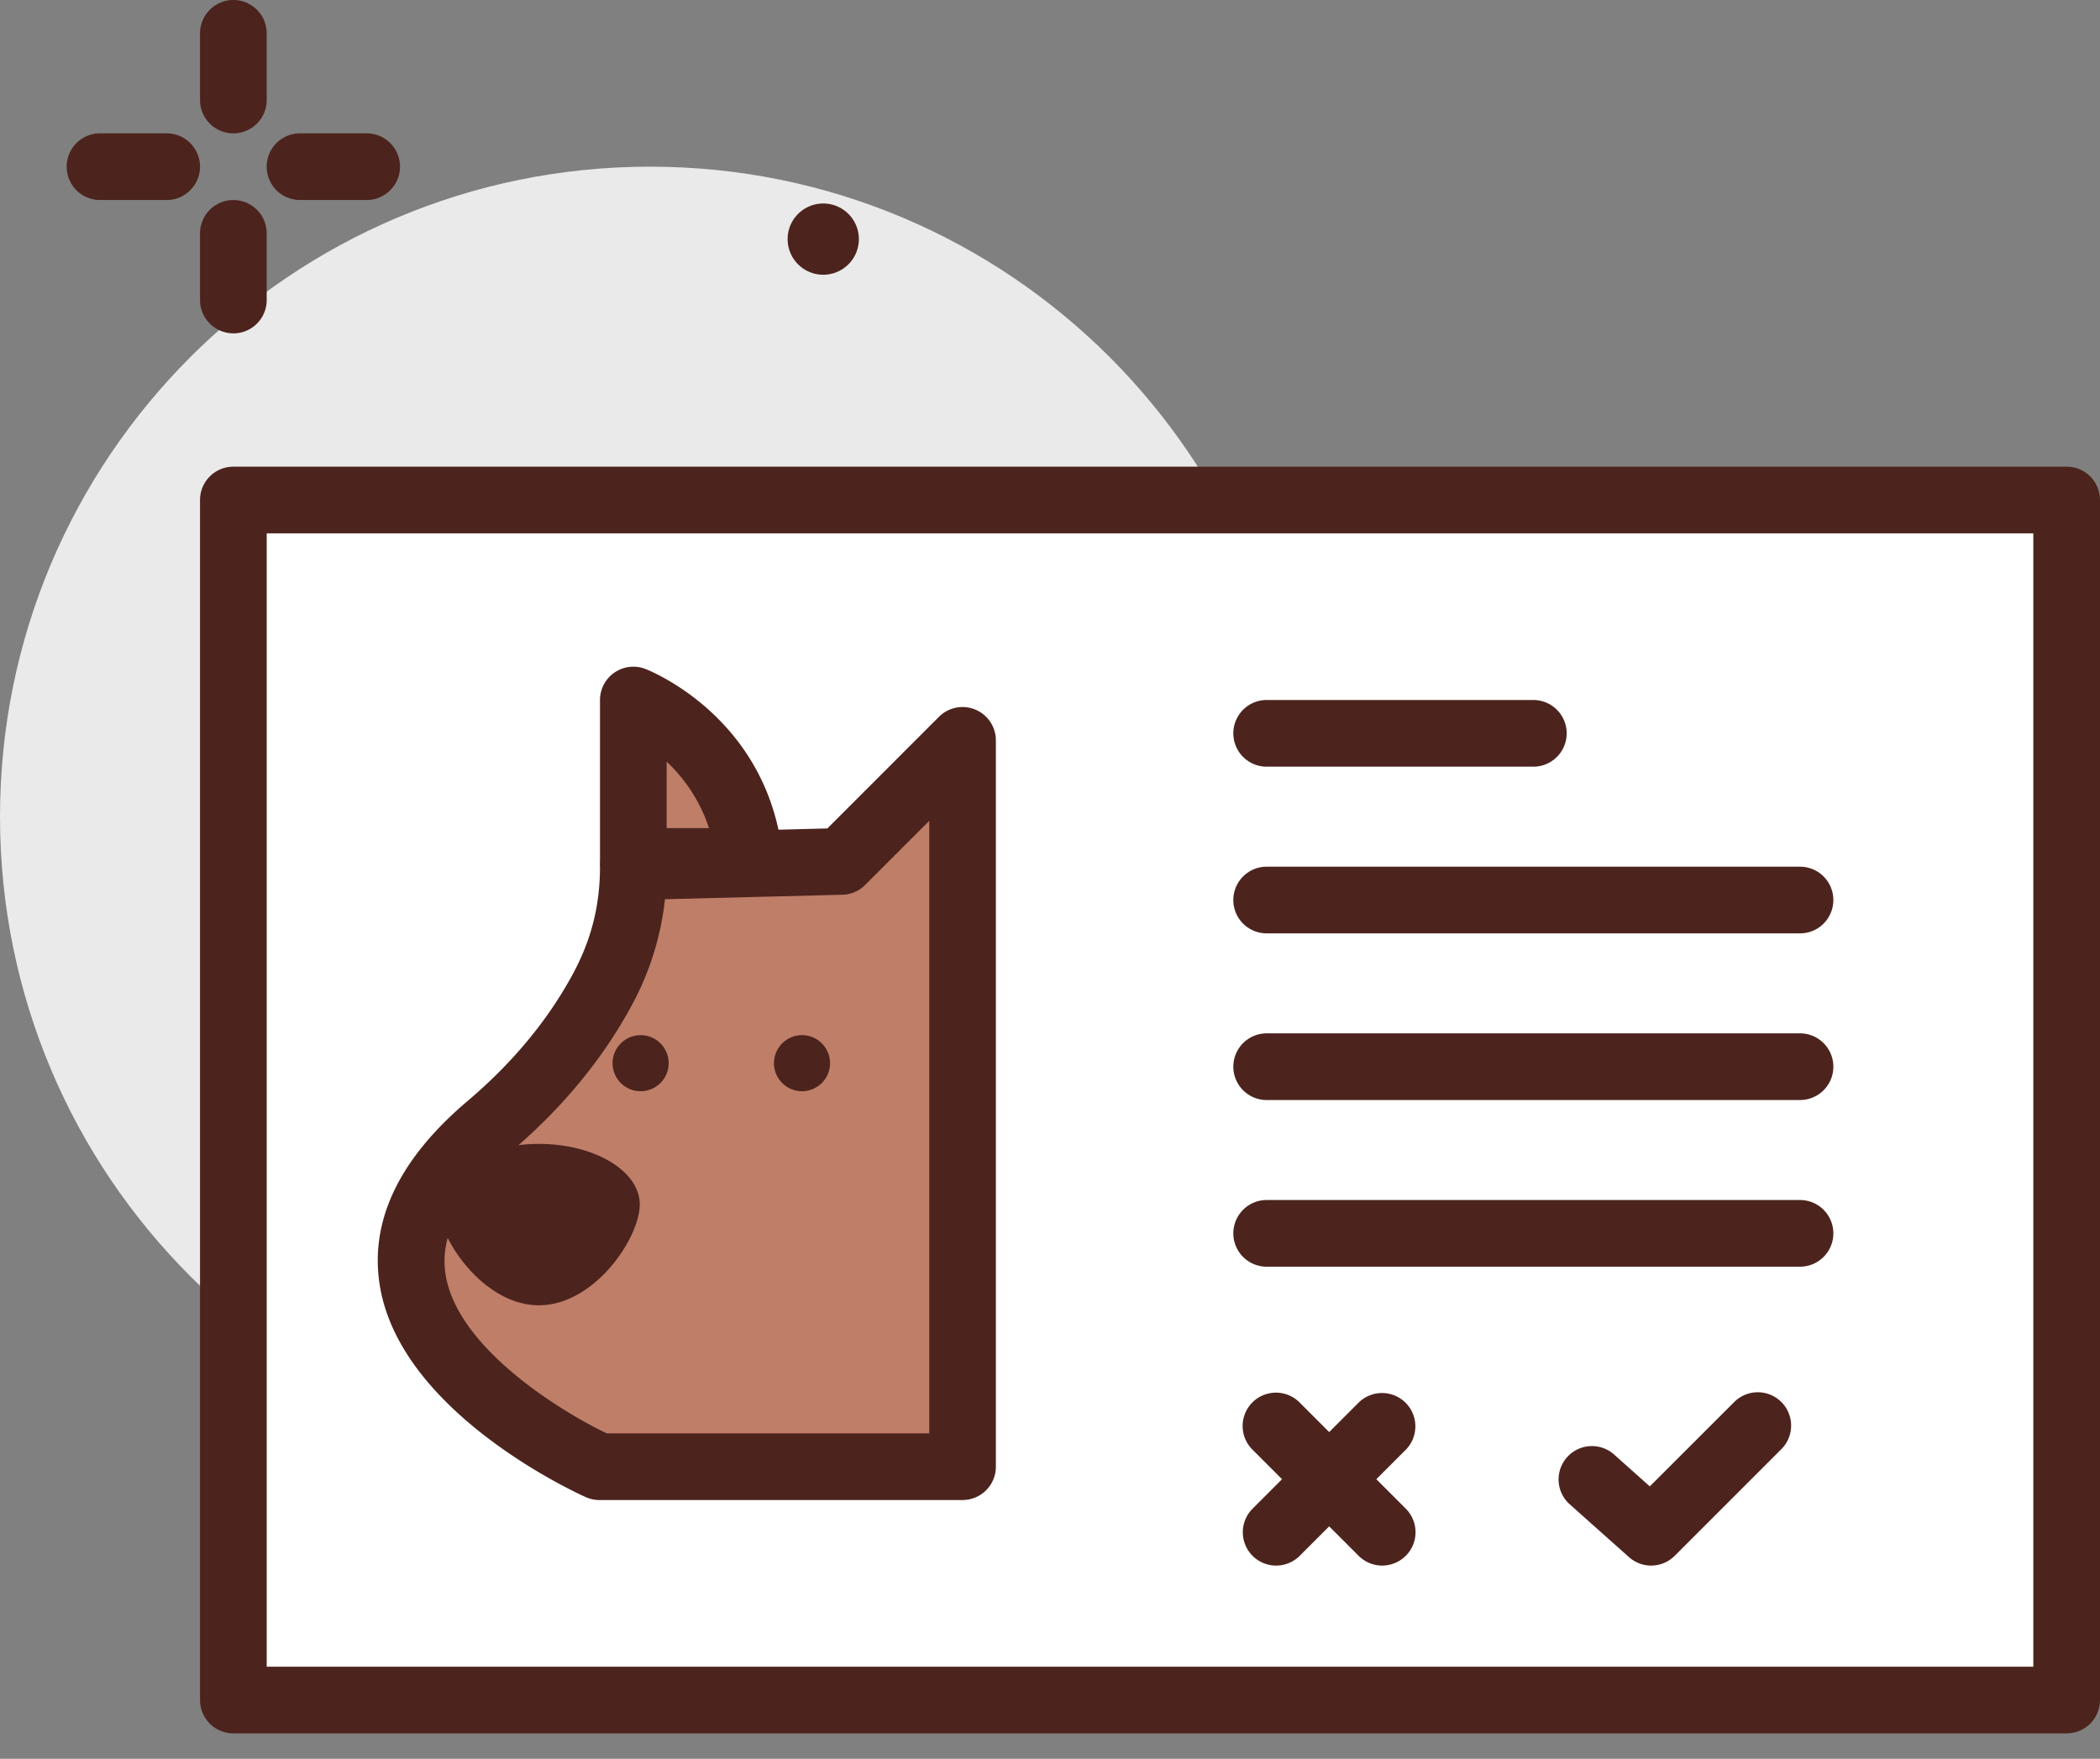
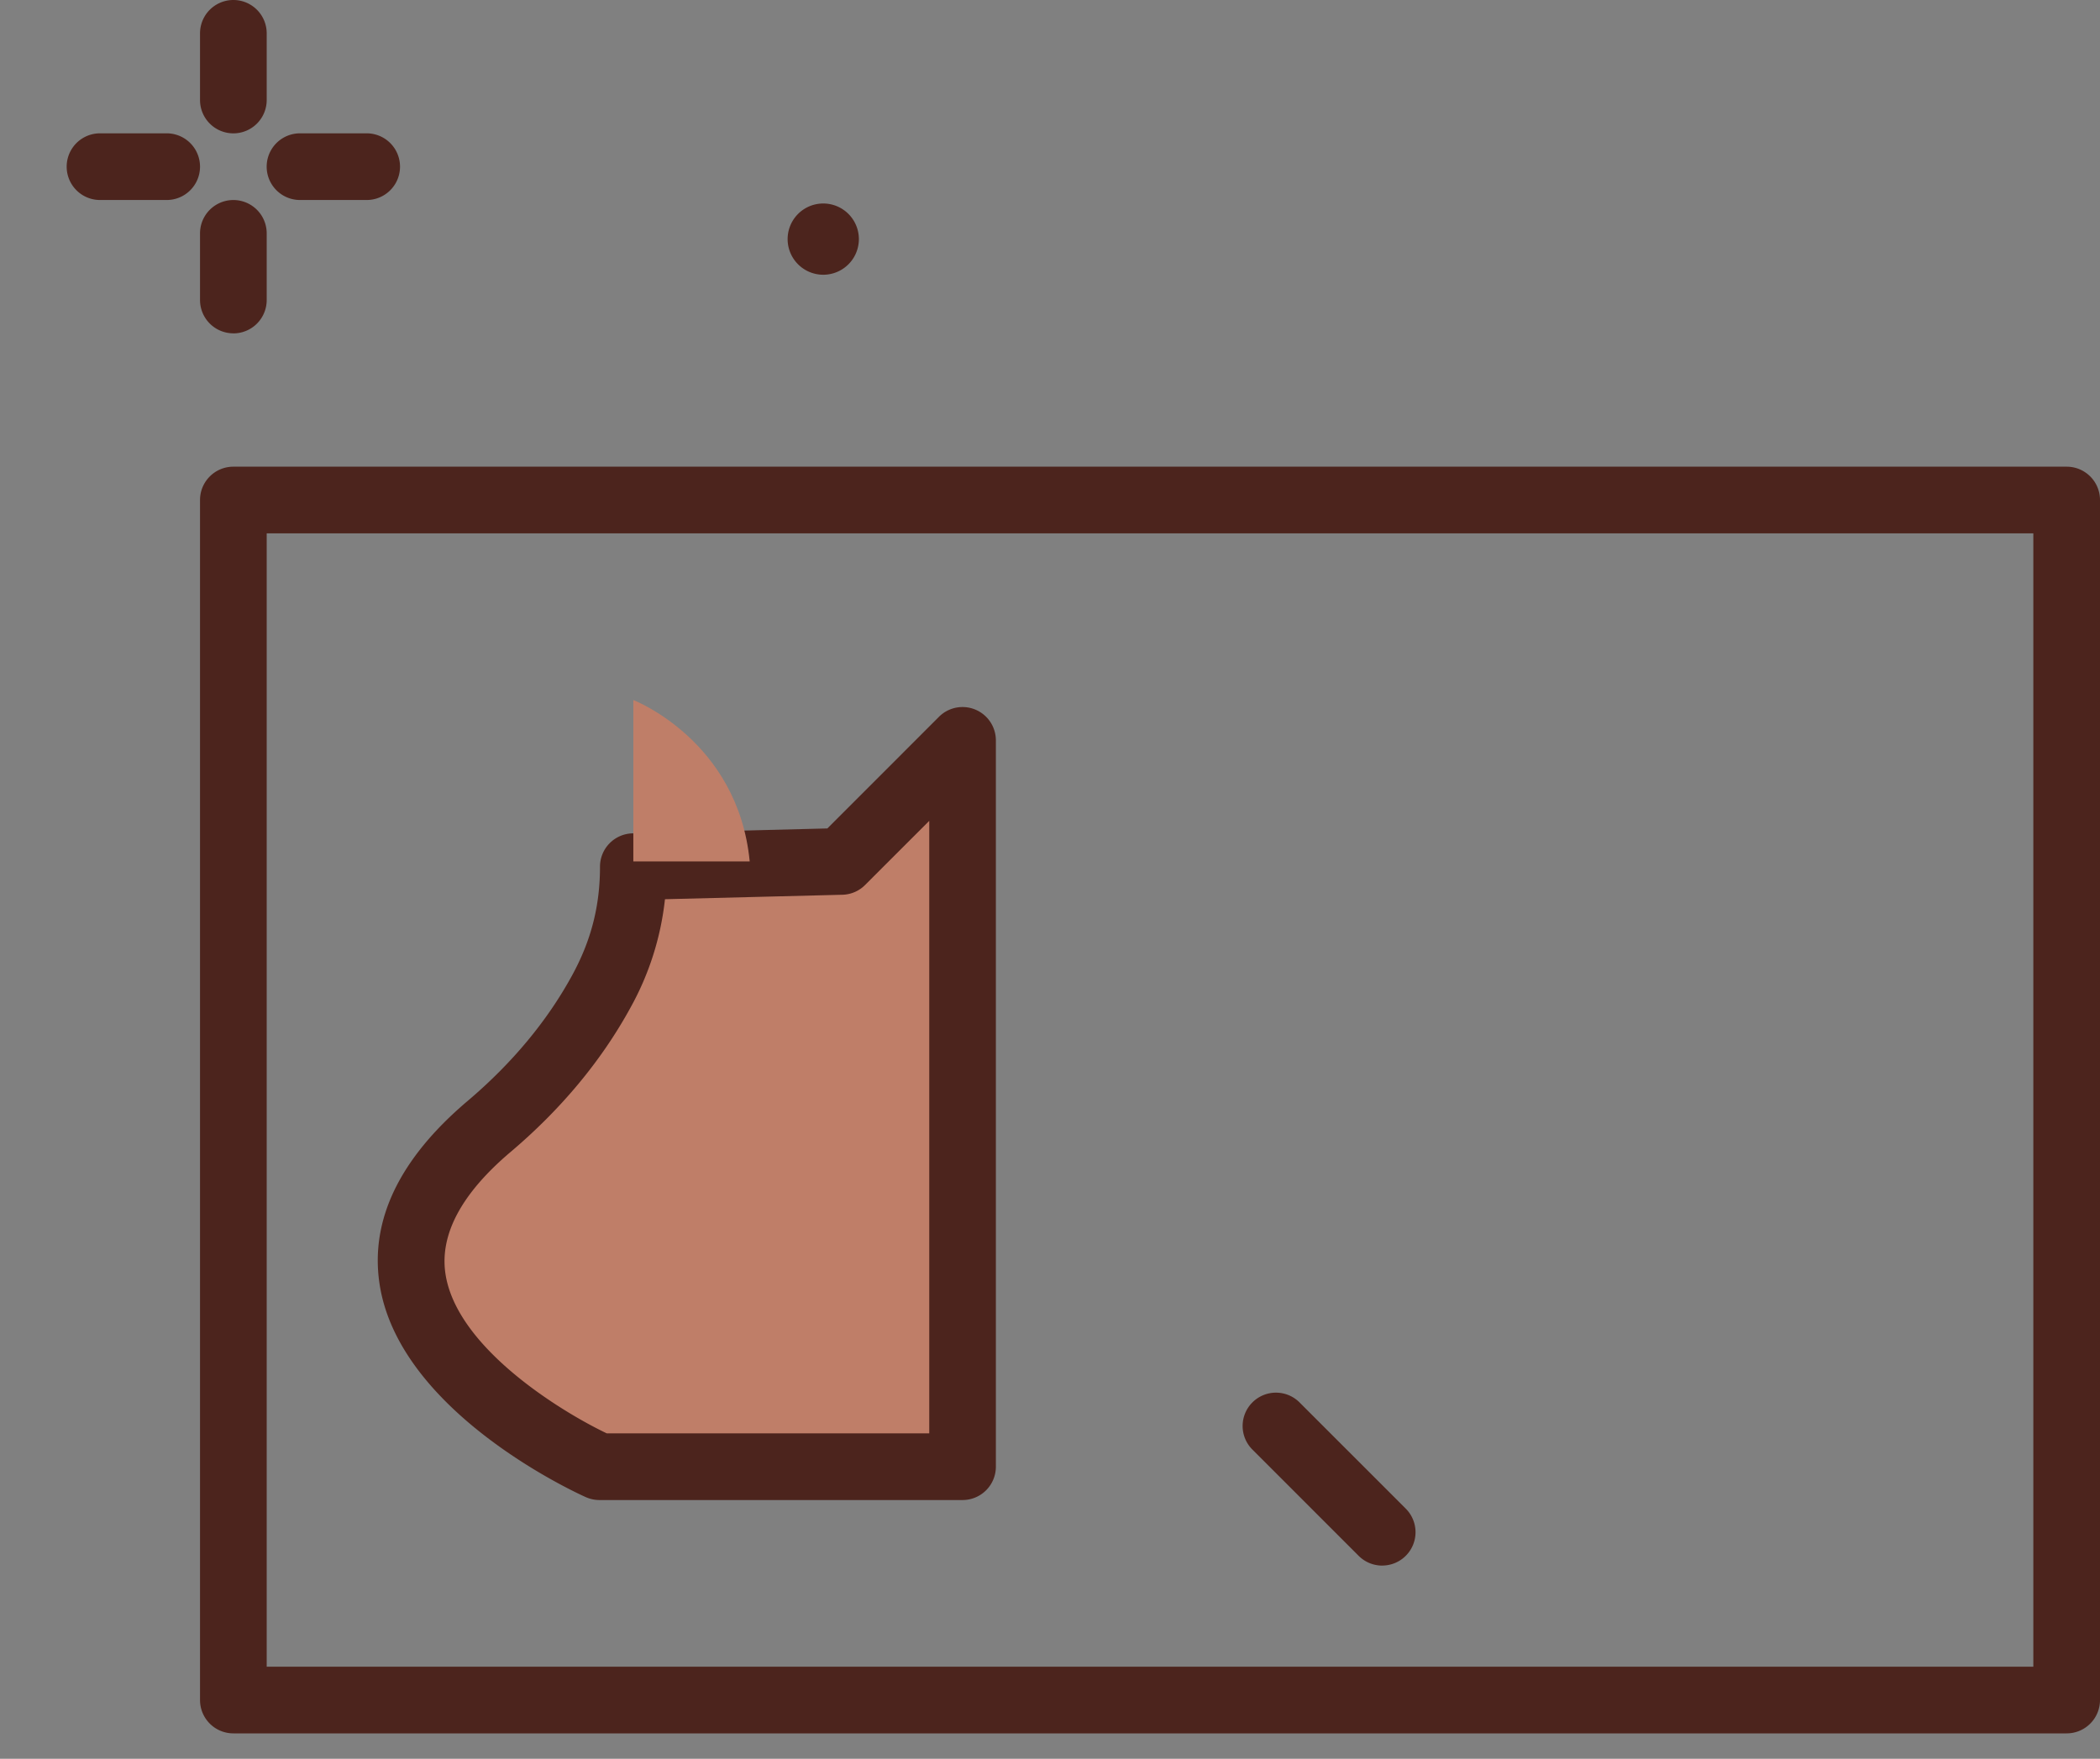
<svg xmlns="http://www.w3.org/2000/svg" width="80" height="67" fill="none">
  <rect width="100%" height="100%" fill="#808080" stroke="none" />
-   <path d="M24.762 55.873c13.675 0 24.762-11.086 24.762-24.762S38.437 6.349 24.762 6.349C11.086 6.35 0 17.435 0 31.111s11.086 24.762 24.762 24.762z" fill="#EAEAEA" />
-   <path d="M8.889 19.048h69.84v45.714H8.89V19.048z" fill="#fff" />
  <path d="M78.73 66.032H8.89a1.27 1.27 0 01-1.27-1.27V19.048c0-.702.569-1.27 1.27-1.27h69.84c.701 0 1.27.568 1.27 1.27v45.714a1.27 1.27 0 01-1.27 1.27zm-68.571-2.54H77.46V20.318h-67.3v43.174zM8.89 5.08a1.27 1.27 0 01-1.27-1.27V1.27a1.27 1.27 0 012.54 0v2.54a1.27 1.27 0 01-1.27 1.27zm0 7.618a1.27 1.27 0 01-1.27-1.27V8.89a1.27 1.27 0 012.54 0v2.54a1.27 1.27 0 01-1.27 1.27zM6.35 7.619H3.81a1.27 1.27 0 010-2.54h2.54a1.27 1.27 0 010 2.54zm7.619 0h-2.54a1.27 1.27 0 010-2.54h2.54a1.27 1.27 0 010 2.54zm17.393 2.847a1.357 1.357 0 100-2.714 1.357 1.357 0 000 2.714z" fill="#4C241D" />
-   <path d="M58.413 29.206H48.254a1.27 1.27 0 110-2.54h10.159a1.27 1.27 0 010 2.54zm10.159 6.35H48.254a1.27 1.27 0 010-2.54h20.318a1.27 1.27 0 010 2.54zm0 6.349H48.254a1.27 1.27 0 010-2.54h20.318a1.27 1.27 0 010 2.54zm0 6.349H48.254a1.27 1.27 0 110-2.54h20.318a1.27 1.27 0 010 2.54zM48.615 59.64a1.27 1.27 0 01-.898-2.168l4.04-4.04a1.27 1.27 0 011.797 1.795l-4.04 4.04a1.265 1.265 0 01-.899.372zm14.286 0c-.301 0-.604-.108-.845-.323l-2.266-2.02a1.27 1.27 0 011.69-1.896l1.37 1.222 3.193-3.191a1.27 1.27 0 111.796 1.795l-4.04 4.04a1.265 1.265 0 01-.898.372z" fill="#4C241D" />
  <path d="M52.655 59.64c-.325 0-.65-.125-.898-.373l-4.04-4.04a1.27 1.27 0 111.796-1.796l4.04 4.04a1.27 1.27 0 01-.898 2.168z" fill="#4C241D" />
  <path d="M24.127 33.016l7.93-.2 4.612-4.612v27.67H22.835s-12.792-5.686-4.209-12.957c1.716-1.453 3.21-3.183 4.286-5.157a9.61 9.61 0 001.215-4.744z" fill="#BF7E68" />
  <path d="M36.67 57.143H22.834a1.27 1.27 0 01-.516-.11c-.292-.13-7.16-3.235-7.866-8.17-.346-2.412.783-4.737 3.353-6.915 1.696-1.436 3.04-3.05 3.992-4.796.723-1.325 1.06-2.64 1.06-4.136a1.27 1.27 0 011.237-1.27l7.424-.187 4.252-4.253a1.27 1.27 0 012.168.898v27.669a1.27 1.27 0 01-1.27 1.27zm-13.555-2.54H35.4V31.27l-2.444 2.443c-.23.231-.54.364-.866.372l-6.758.17a10.912 10.912 0 01-1.304 4.113c-1.104 2.023-2.644 3.879-4.58 5.518-1.859 1.574-2.693 3.126-2.482 4.612.4 2.812 4.368 5.254 6.149 6.105z" fill="#4C241D" />
  <path d="M24.127 32.815v-6.148s3.985 1.537 4.433 6.148h-4.433z" fill="#BF7E68" />
-   <path d="M28.56 34.086h-4.433a1.27 1.27 0 01-1.27-1.27v-6.15a1.271 1.271 0 011.727-1.184c.192.074 4.723 1.88 5.24 7.21a1.272 1.272 0 01-1.264 1.394zm-3.163-2.54h1.612a6.055 6.055 0 00-1.612-2.53v2.53zm5.123 10.023a1.068 1.068 0 100-2.135 1.068 1.068 0 000 2.135zm-6.148 0a1.068 1.068 0 100-2.135 1.068 1.068 0 000 2.135zm0 4.312c0 1.274-1.72 3.843-3.843 3.843s-3.843-2.57-3.843-3.843c0-1.273 1.72-2.305 3.843-2.305 2.122 0 3.843 1.032 3.843 2.305z" fill="#4C241D" />
</svg>